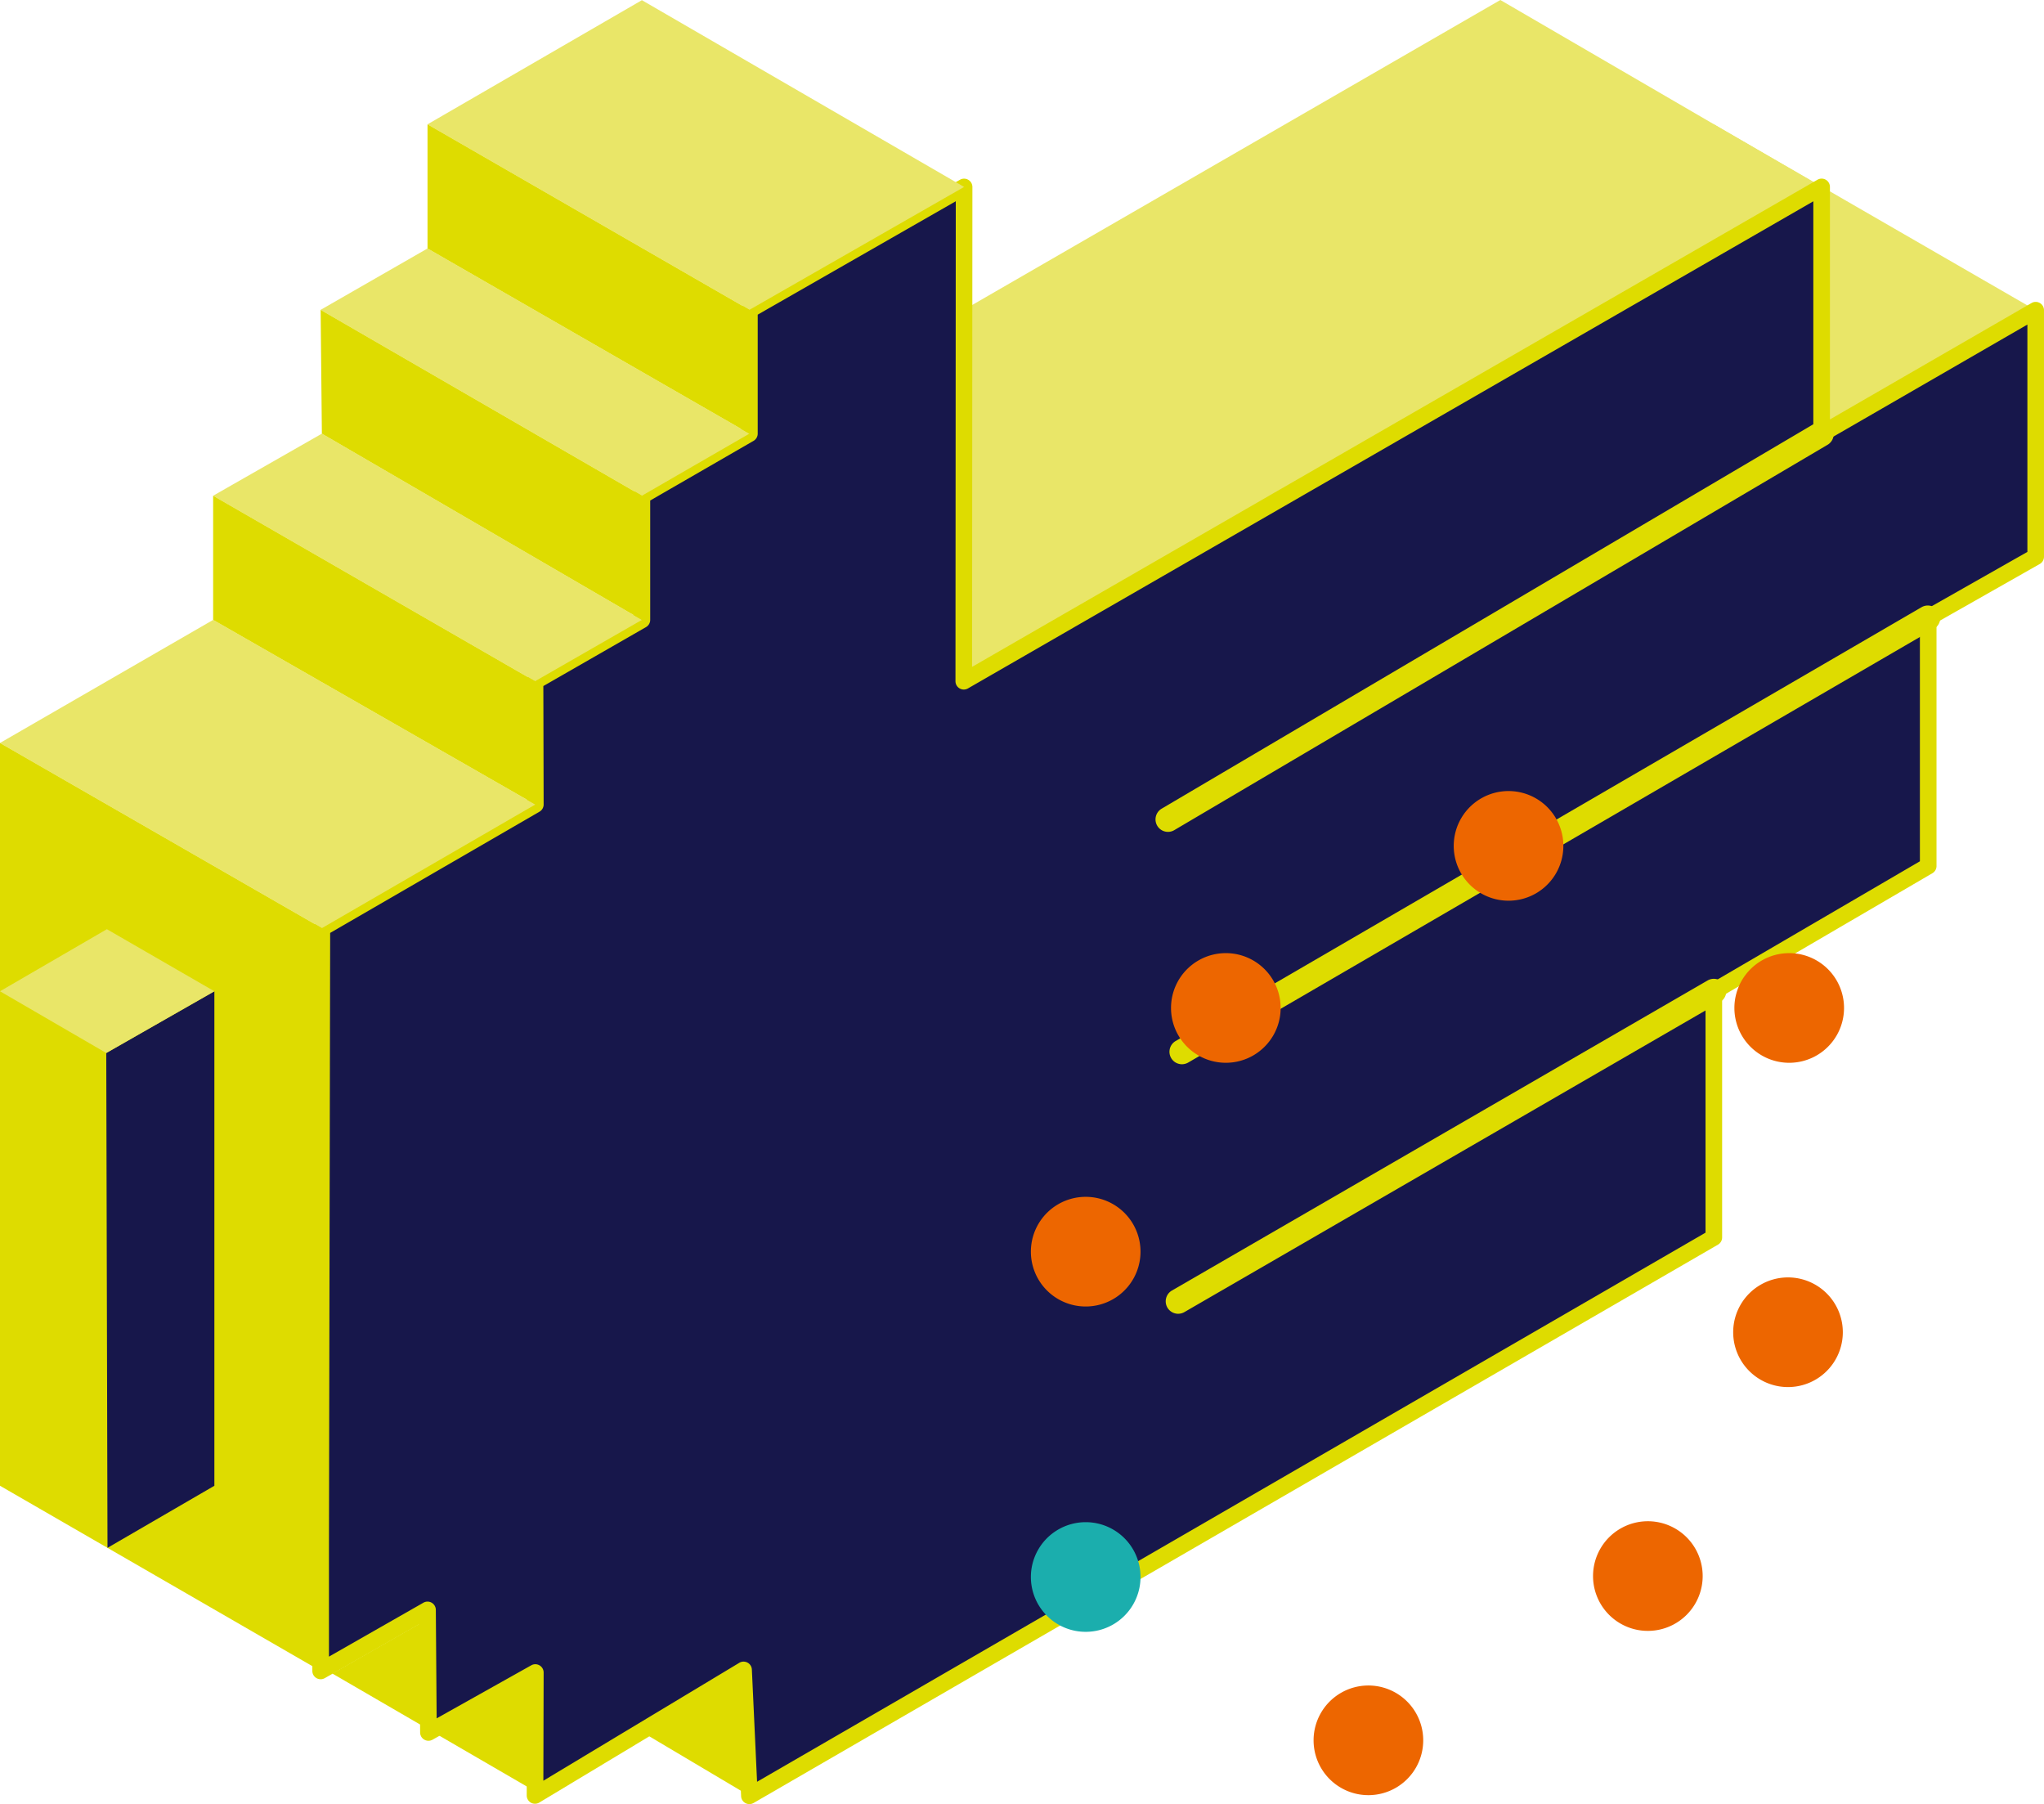
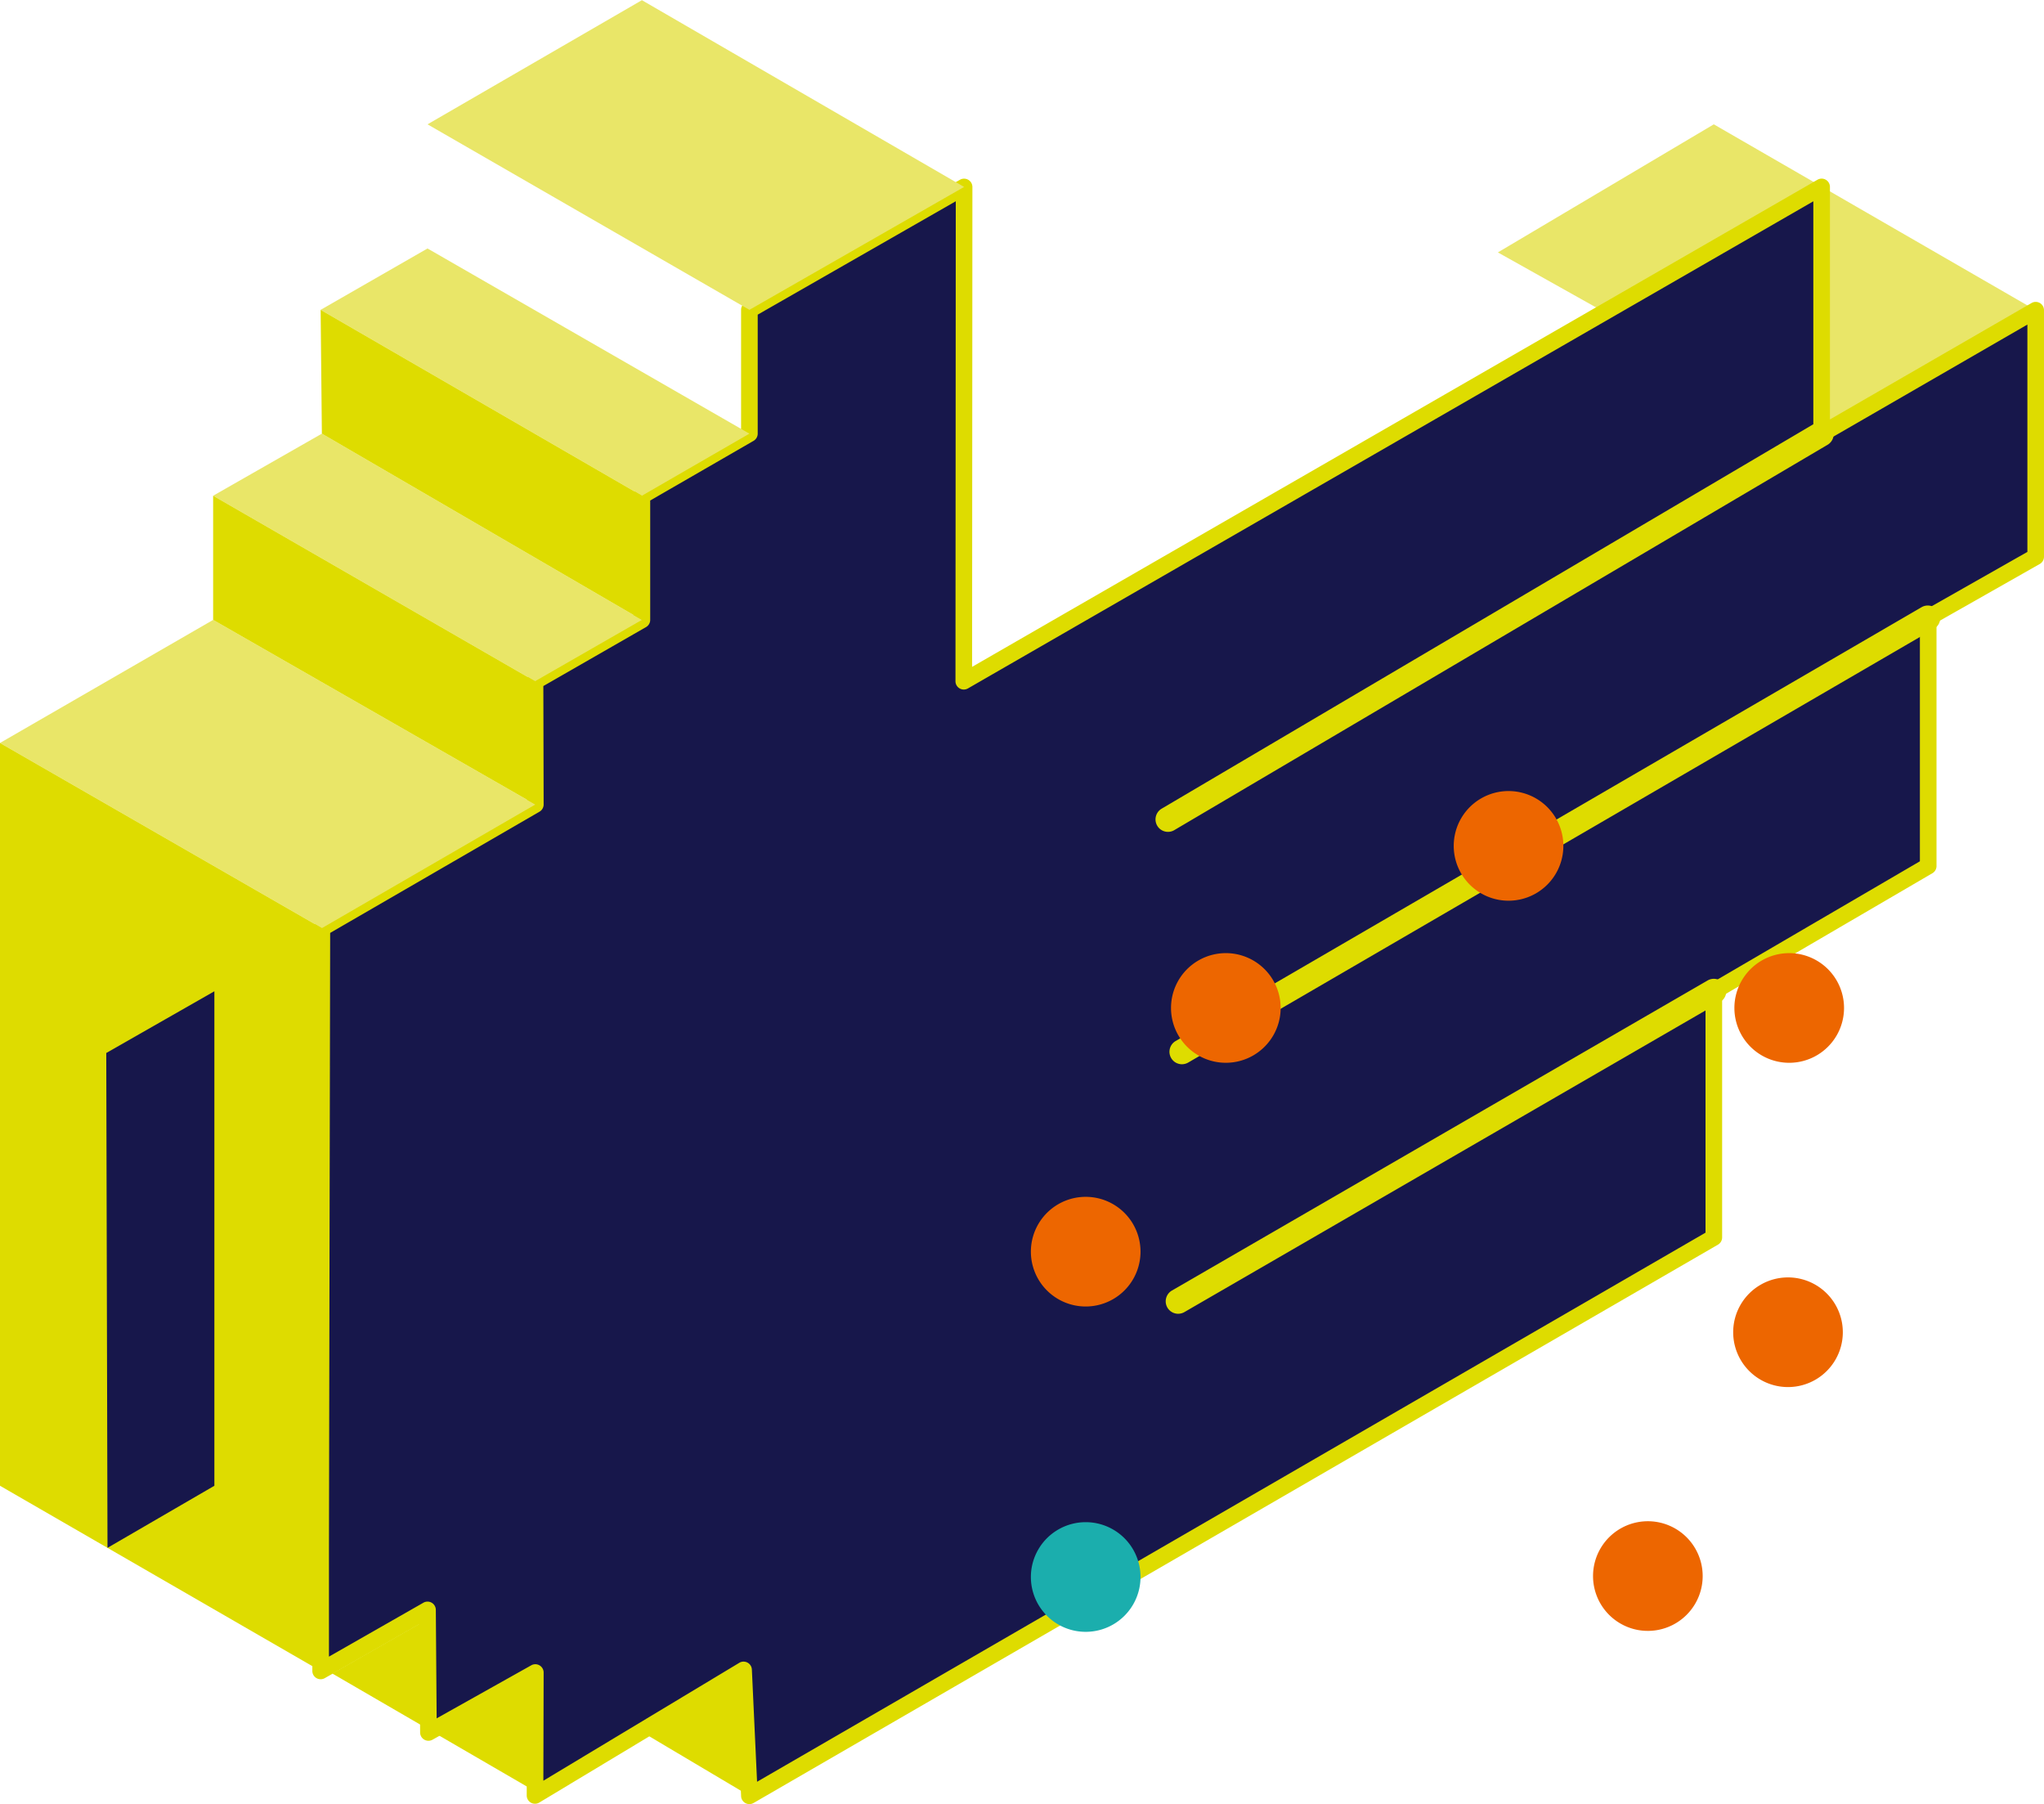
<svg xmlns="http://www.w3.org/2000/svg" width="219.256" height="193.482" viewBox="240.381 3979 219.256 193.482">
  <g data-name="Raggruppa 324">
    <g data-name="Raggruppa 297">
      <path d="m320.768 4171.591-11.432-6.79 10.807-6.71.625 13.5Z" fill="#dedc00" fill-rule="evenodd" data-name="Tracciato 1980" />
    </g>
    <g data-name="Raggruppa 298">
      <path d="m276.03 4158.48 11.465-6.542 10.31 6.434 1.22 13.461-22.996-13.353Z" fill="#dedc00" fill-rule="evenodd" data-name="Tracciato 1981" />
    </g>
    <g data-name="Raggruppa 299">
      <path d="m458.746 4012.268-34.528-19.934-23.162 13.736 34.727 19.456 22.963-13.258Z" fill="#e9e668" fill-rule="evenodd" data-name="Tracciato 1982" />
    </g>
    <g data-name="Raggruppa 300">
-       <path d="m401.321 3979 34.462 20.049-92.019 53.011-34.527-19.895L401.32 3979Z" fill="#e9e668" fill-rule="evenodd" data-name="Tracciato 1983" />
-     </g>
+       </g>
    <g data-name="Raggruppa 301">
      <path d="m274.775 4145 .133-66.461 22.897-13.259-.033-13.22 11.465-6.58v-13.315l11.53-6.657v-13.278l23.03-13.181-.033 53.011 92.019-53.011v26.477l22.963-13.258v26.44l-11.531 6.543v26.63l-22.997 13.43v26.401l-103.45 59.88-.625-13.5-22.371 13.46.033-13.18-11.465 6.428-.1-13.142-11.465 6.542V4145Z" fill="#17174b" fill-rule="evenodd" data-name="Tracciato 1984" />
      <path d="M320.767 4172.482a.888.888 0 0 1-.889-.85l-.556-12.006-21.092 12.69a.887.887 0 0 1-1.348-.764l.028-11.657-10.135 5.682a.892.892 0 0 1-1.327-.77l-.087-11.622-10.144 5.79a.891.891 0 0 1-1.332-.775v-13.202l.133-66.461c0-.317.17-.61.444-.77l22.451-13-.031-12.705a.89.89 0 0 1 .446-.774l11.018-6.323v-12.8c0-.318.17-.613.446-.771l11.084-6.4v-12.765c0-.318.172-.614.45-.772l23.03-13.18a.893.893 0 0 1 1.333.773l-.033 51.468 90.683-52.242a.89.89 0 0 1 1.335.773v24.934l21.627-12.486a.886.886 0 0 1 .891 0 .887.887 0 0 1 .444.77v26.44a.888.888 0 0 1-.45.775l-11.08 6.287v26.111c0 .319-.168.61-.443.77l-22.553 13.171v25.89c0 .319-.17.612-.445.772l-103.45 59.88a.902.902 0 0 1-.448.12Zm-.623-15.28a.891.891 0 0 1 .889.849l.557 12.036 101.739-58.889v-25.888c0-.317.166-.61.44-.77l22.556-13.17v-26.12c0-.32.172-.615.451-.774l11.08-6.287v-24.38l-21.627 12.49a.897.897 0 0 1-.892 0 .896.896 0 0 1-.444-.774v-24.935l-90.683 52.242a.893.893 0 0 1-1.337-.771l.033-51.477-21.247 12.162v12.76c0 .32-.17.614-.446.774l-11.086 6.399v12.8a.89.89 0 0 1-.448.774l-11.015 6.323.032 12.702c0 .318-.17.613-.444.772l-22.455 13.002-.13 65.95v11.664l10.132-5.783a.89.89 0 0 1 1.332.768l.089 11.635 10.15-5.69a.89.89 0 0 1 1.326.779l-.03 11.6 21.018-12.646a.882.882 0 0 1 .46-.128Z" fill="#dedc00" fill-rule="evenodd" data-name="Tracciato 1985" />
    </g>
    <g data-name="Raggruppa 302">
      <path d="m343.798 3999.049-34.561-20.03-22.996 13.315 34.527 19.896 23.03-13.181Z" fill="#e9e668" fill-rule="evenodd" data-name="Tracciato 1986" />
    </g>
    <g data-name="Raggruppa 303">
      <path d="m320.768 4025.508-34.528-19.86-11.465 6.582 34.462 19.935 11.53-6.657Z" fill="#e9e668" fill-rule="evenodd" data-name="Tracciato 1987" />
    </g>
    <g data-name="Raggruppa 304">
      <path d="m309.237 4045.48-34.329-19.972-11.664 6.657 34.528 19.895 11.465-6.58Z" fill="#e9e668" fill-rule="evenodd" data-name="Tracciato 1988" />
    </g>
    <g data-name="Raggruppa 305">
      <path d="m297.805 4065.28-34.56-19.8-22.864 13.2 34.527 19.859 22.897-13.259Z" fill="#e9e668" fill-rule="evenodd" data-name="Tracciato 1989" />
    </g>
    <g data-name="Raggruppa 306">
-       <path d="M286.24 3992.334v13.315l34.528 19.859v-13.278l-34.527-19.896Z" fill="#dedc00" fill-rule="evenodd" data-name="Tracciato 1990" />
-     </g>
+       </g>
    <g data-name="Raggruppa 307">
      <path d="m309.237 4045.48-34.329-19.972-.133-13.278 34.462 19.935v13.315Z" fill="#dedc00" fill-rule="evenodd" data-name="Tracciato 1991" />
    </g>
    <g data-name="Raggruppa 308">
      <path d="m297.805 4065.28-.033-13.22-34.528-19.895v13.315l34.561 19.8Z" fill="#dedc00" fill-rule="evenodd" data-name="Tracciato 1992" />
    </g>
    <g data-name="Raggruppa 309">
      <path d="m274.908 4078.539-.133 79.661-34.394-19.859v-79.661l34.527 19.859Z" fill="#dedc00" fill-rule="evenodd" data-name="Tracciato 1993" />
    </g>
    <g data-name="Raggruppa 310">
      <path d="M263.377 4085.31v53.032L251.912 4145l-.133-53.07 11.598-6.62Z" fill="#17174b" fill-rule="evenodd" data-name="Tracciato 1994" />
    </g>
    <g data-name="Raggruppa 311">
-       <path d="m240.38 4085.31 11.465-6.657 11.532 6.657-11.598 6.62-11.398-6.62Z" fill="#e9e668" fill-rule="evenodd" data-name="Tracciato 1995" />
-     </g>
+       </g>
    <g data-name="Raggruppa 312">
      <path d="M365.669 4068.214a1.336 1.336 0 0 1-.68-2.487l70.116-41.352a1.337 1.337 0 0 1 1.357 2.302l-70.116 41.351a1.318 1.318 0 0 1-.677.186Z" fill="#dedc00" fill-rule="evenodd" data-name="Tracciato 1996" />
    </g>
    <g data-name="Raggruppa 313">
      <path d="M367.164 4093.136a1.337 1.337 0 0 1-.673-2.492l80.053-46.548a1.337 1.337 0 0 1 1.343 2.31l-80.053 46.55c-.212.121-.443.18-.67.18Z" fill="#dedc00" fill-rule="evenodd" data-name="Tracciato 1997" />
    </g>
    <g data-name="Raggruppa 314">
      <path d="M366.762 4119.897c-.462 0-.91-.24-1.159-.667a1.339 1.339 0 0 1 .489-1.826l57.457-33.251a1.335 1.335 0 1 1 1.338 2.313l-57.457 33.25c-.21.122-.441.18-.668.18Z" fill="#dedc00" fill-rule="evenodd" data-name="Tracciato 1998" />
    </g>
    <g data-name="Raggruppa 323">
      <g data-name="Raggruppa 315">
        <path d="M350.962 4113.186a5.88 5.88 0 1 1 0 .1z" fill="#ed6600" fill-rule="evenodd" data-name="Ellisse 134" />
      </g>
      <g data-name="Raggruppa 316">
        <path d="M365.994 4087.049a5.88 5.88 0 1 1 0 .1z" fill="#ed6600" fill-rule="evenodd" data-name="Ellisse 135" />
      </g>
      <g data-name="Raggruppa 317">
        <path d="M396.32 4069.667a5.88 5.88 0 1 1 0 .1z" fill="#ed6600" fill-rule="evenodd" data-name="Ellisse 136" />
      </g>
      <g data-name="Raggruppa 318">
        <path d="M426.427 4087.05a5.88 5.88 0 1 1 0 .1z" fill="#ed6600" fill-rule="evenodd" data-name="Ellisse 137" />
      </g>
      <g data-name="Raggruppa 319">
        <path d="M426.297 4121.827a5.88 5.88 0 1 1 0 .1z" fill="#ed6600" fill-rule="evenodd" data-name="Ellisse 138" />
      </g>
      <g data-name="Raggruppa 320">
        <path d="M411.264 4147.976a5.88 5.88 0 1 1 0 .1z" fill="#ed6600" fill-rule="evenodd" data-name="Ellisse 139" />
      </g>
      <g data-name="Raggruppa 321">
-         <path d="M381.287 4165.593a5.88 5.88 0 1 1 0 .1z" fill="#ed6600" fill-rule="evenodd" data-name="Ellisse 140" />
-       </g>
+         </g>
      <g data-name="Raggruppa 322">
        <path d="M350.962 4148.077a5.88 5.88 0 1 1 0 .1z" fill="#1baead" fill-rule="evenodd" data-name="Ellisse 141" />
      </g>
    </g>
  </g>
</svg>